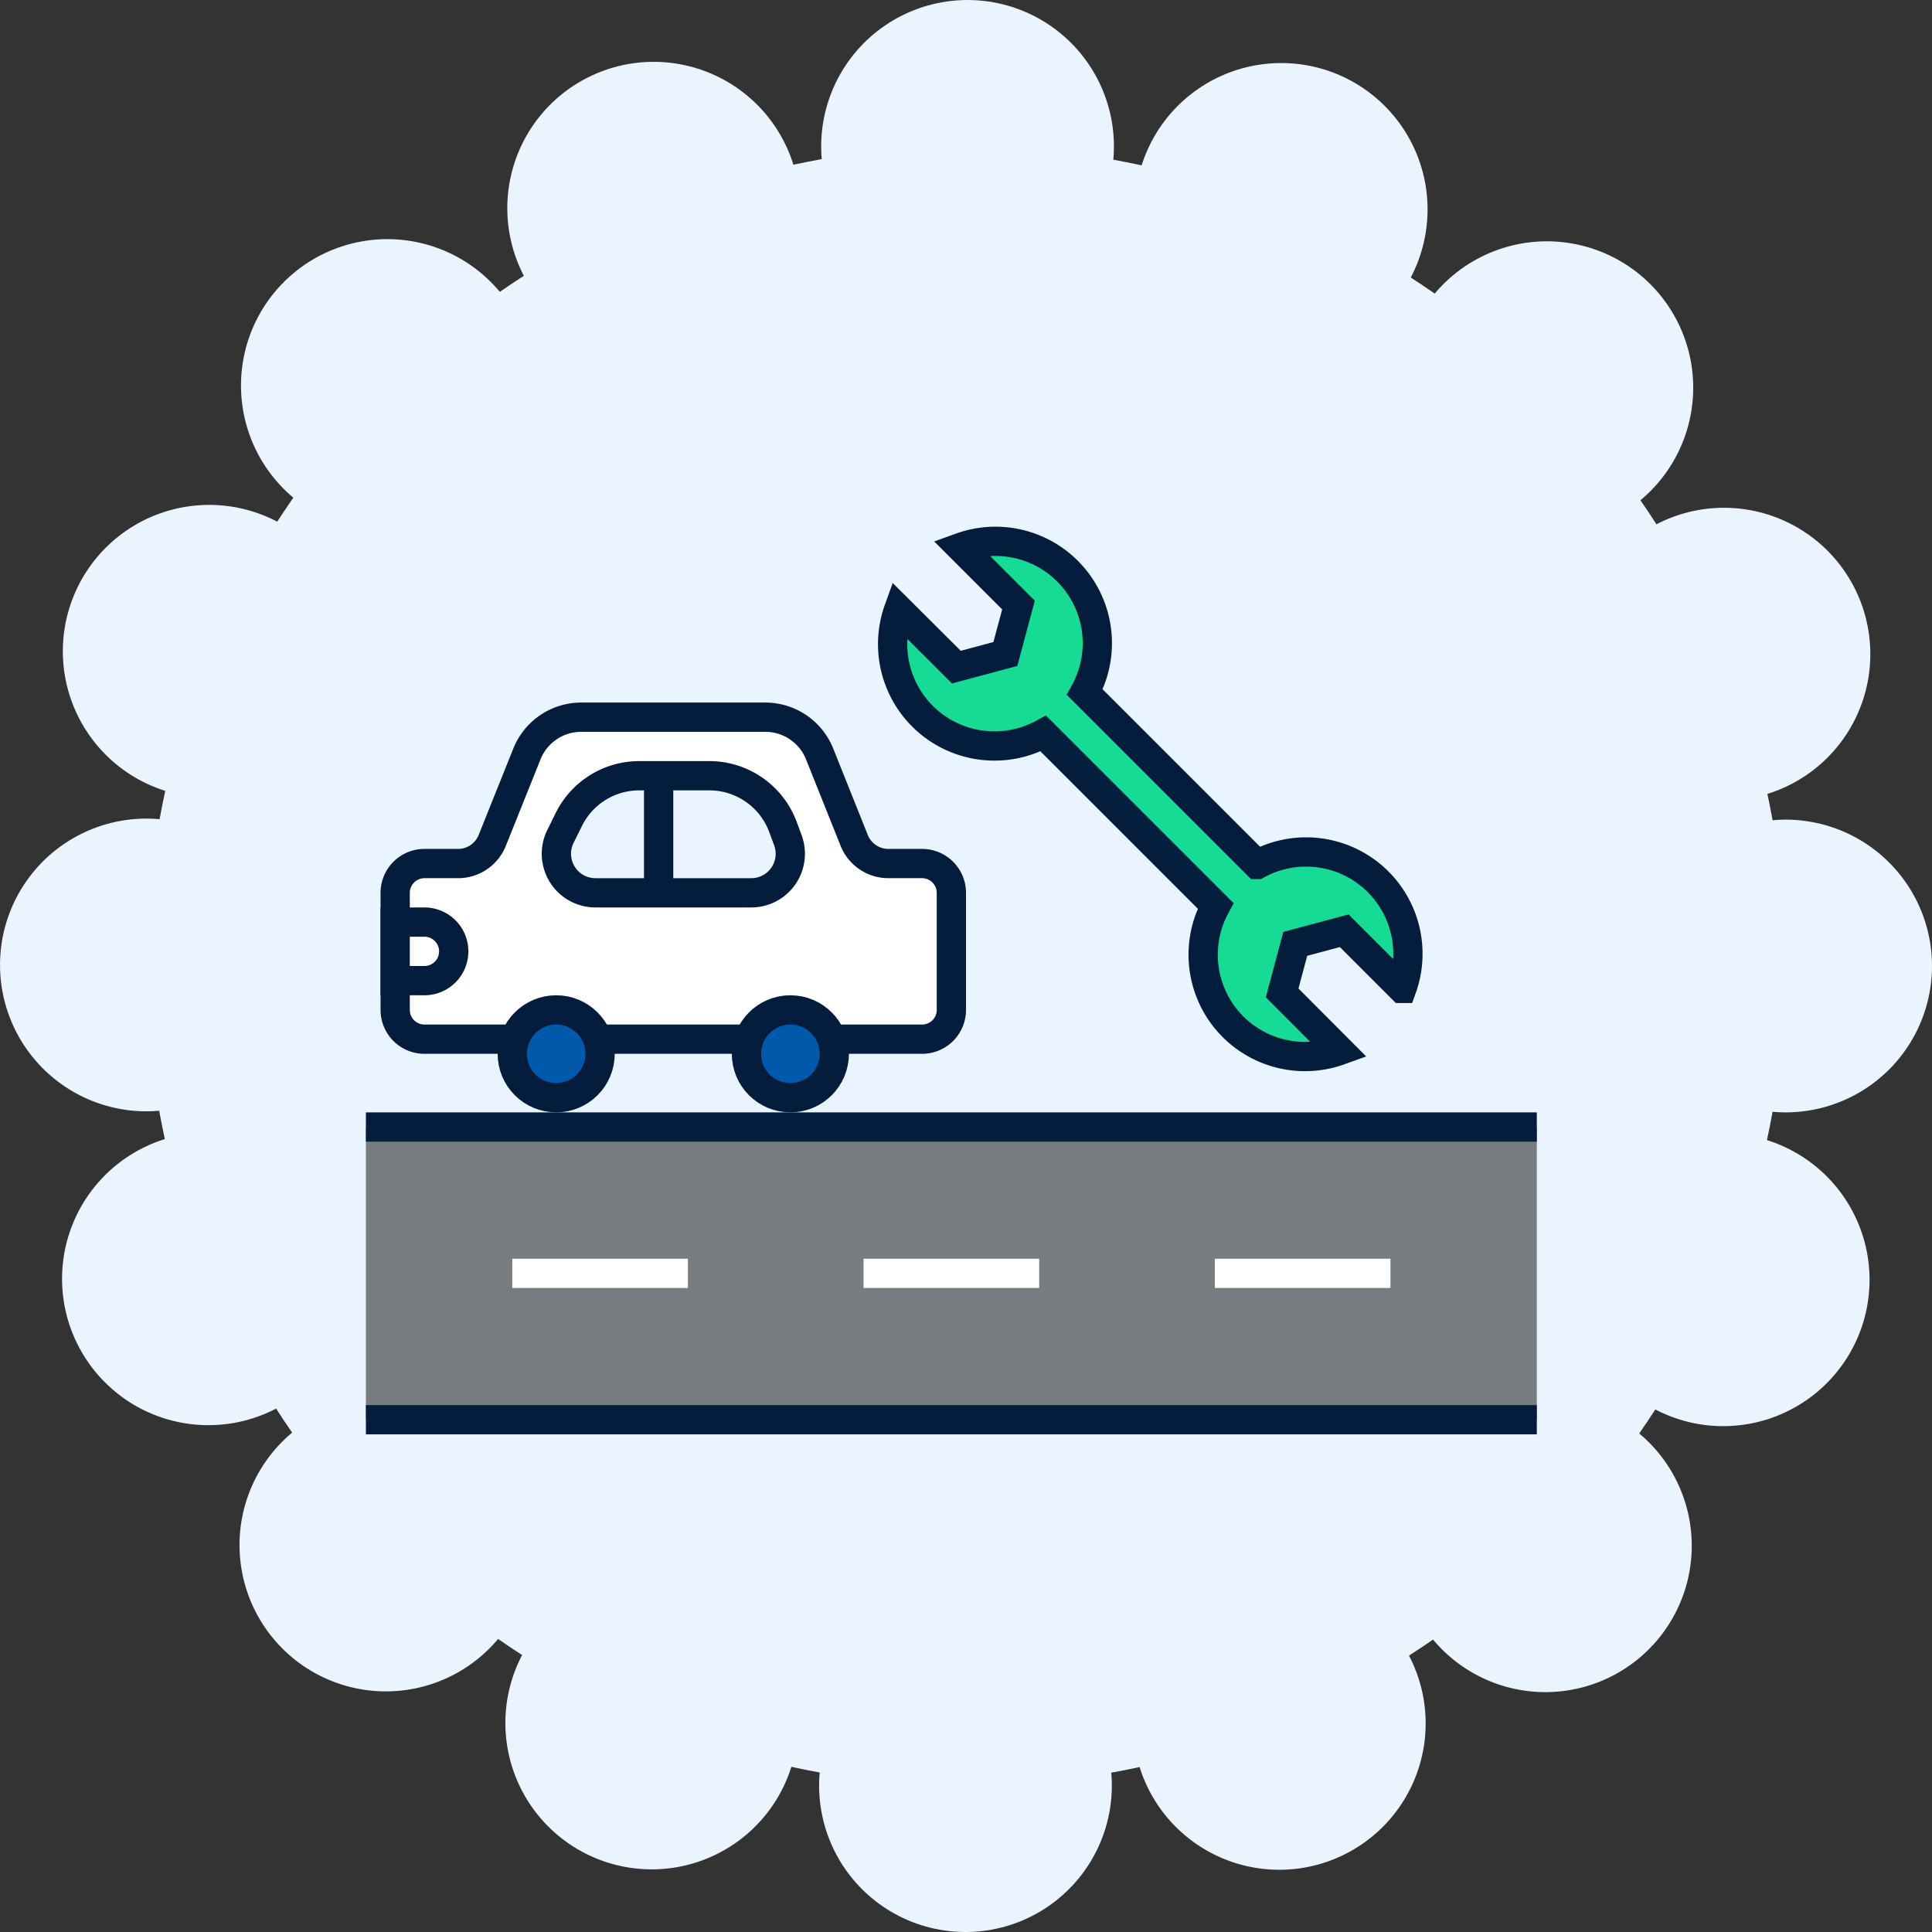
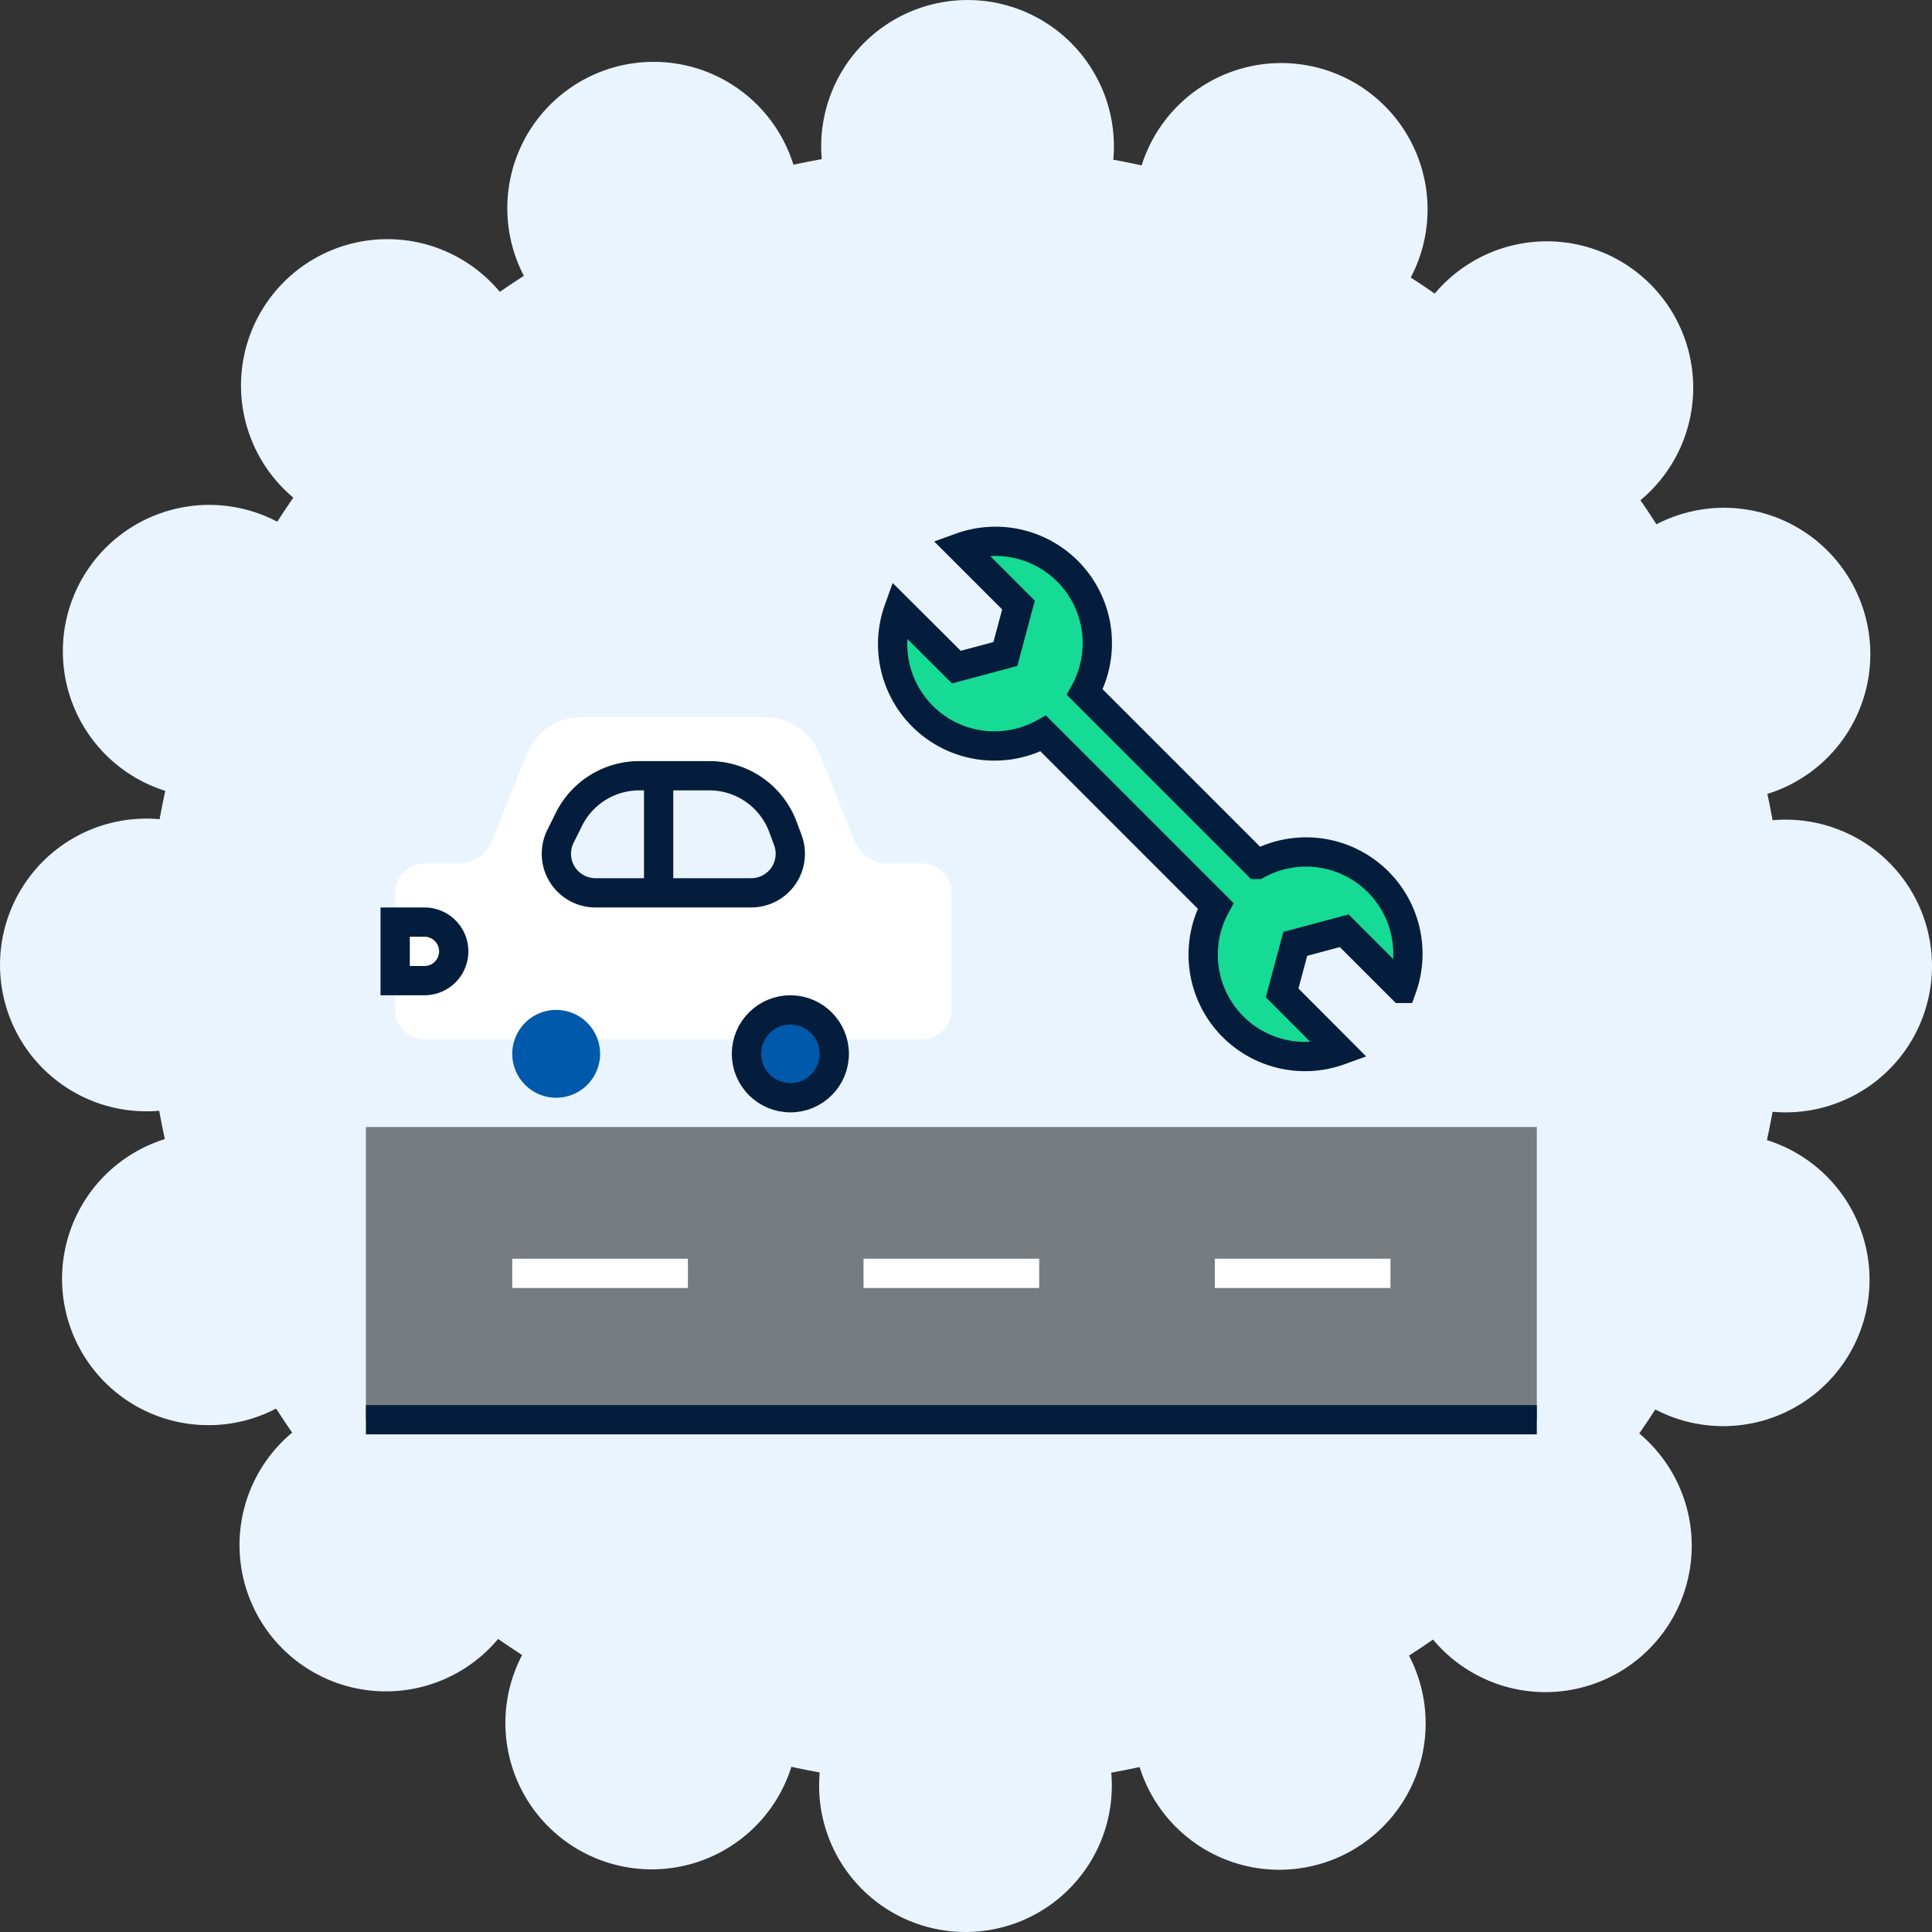
<svg xmlns="http://www.w3.org/2000/svg" width="66" height="66" viewBox="0 0 66 66">
  <rect x="0" y="0" width="66" height="66" fill="#333333" stroke="none" />
  <g id="Group_14812" data-name="Group 14812" transform="translate(-81 -3712.5)">
    <circle id="Ellipse_2039" data-name="Ellipse 2039" cx="28" cy="28" r="28" transform="translate(86 3717.5)" fill="#eaf4ff" stroke="#eaf4ff" stroke-linecap="round" stroke-width="10" stroke-dasharray="0 11" />
    <g id="Group_14813" data-name="Group 14813" transform="translate(-1599.5 3323.5)">
      <rect id="Rectangle_40680" data-name="Rectangle 40680" width="40" height="10" transform="translate(1693 427.5)" fill="#777c81" />
      <path id="Path_6623" data-name="Path 6623" d="M19,17.5H2a1,1,0,0,1-1-1v-4a1,1,0,0,1,1-1H3.149a1.257,1.257,0,0,0,1.167-.79L5.5,7.757A2,2,0,0,1,7.354,6.5h6.292A2,2,0,0,1,15.5,7.757l1.181,2.953a1.257,1.257,0,0,0,1.167.79H19a1,1,0,0,1,1,1v4a1,1,0,0,1-1,1" transform="translate(1693 407)" fill="#fff" />
-       <path id="Path_6624" data-name="Path 6624" d="M19,17.5H2a1,1,0,0,1-1-1v-4a1,1,0,0,1,1-1H3.149a1.257,1.257,0,0,0,1.167-.79L5.5,7.757A2,2,0,0,1,7.354,6.5h6.292A2,2,0,0,1,15.5,7.757l1.181,2.953a1.257,1.257,0,0,0,1.167.79H19a1,1,0,0,1,1,1v4A1,1,0,0,1,19,17.5Z" transform="translate(1693 407)" fill="none" stroke="#051d3c" stroke-width="1" />
      <path id="Path_6625" data-name="Path 6625" d="M13.157,12.5H7.843a1.334,1.334,0,0,1-1.2-1.921l.291-.588A2.684,2.684,0,0,1,9.338,8.5h2.389a2.683,2.683,0,0,1,2.518,1.745l.171.461A1.334,1.334,0,0,1,13.157,12.5" transform="translate(1693 407)" fill="#fff" />
      <path id="Path_6626" data-name="Path 6626" d="M13.157,12.5H7.843a1.334,1.334,0,0,1-1.2-1.921l.291-.588A2.684,2.684,0,0,1,9.338,8.5h2.389a2.683,2.683,0,0,1,2.518,1.745l.171.461A1.334,1.334,0,0,1,13.157,12.5Z" transform="translate(1693 407)" fill="#eaf4ff" stroke="#051d3c" stroke-width="1" />
      <path id="Path_6627" data-name="Path 6627" d="M2,15.5H1v-2H2a1,1,0,0,1,0,2" transform="translate(1693 407)" fill="#fff" />
      <path id="Path_6628" data-name="Path 6628" d="M2,15.5H1v-2H2a1,1,0,0,1,0,2Z" transform="translate(1693 407)" fill="none" stroke="#051d3c" stroke-width="1" />
      <line id="Line_11" data-name="Line 11" x2="40" transform="translate(1693 437.5)" fill="#fff" />
      <line id="Line_12" data-name="Line 12" x2="40" transform="translate(1693 437.5)" fill="none" stroke="#051d3c" stroke-width="1" />
      <line id="Line_13" data-name="Line 13" x2="40" transform="translate(1693 427.5)" fill="#fff" />
-       <line id="Line_14" data-name="Line 14" x2="40" transform="translate(1693 427.5)" fill="none" stroke="#051d3c" stroke-width="1" />
      <line id="Line_15" data-name="Line 15" x2="6" transform="translate(1698 432.5)" fill="#fff" />
      <line id="Line_16" data-name="Line 16" x2="6" transform="translate(1698 432.5)" fill="none" stroke="#fff" stroke-width="1" />
      <line id="Line_17" data-name="Line 17" x2="6" transform="translate(1710 432.5)" fill="#fff" />
      <line id="Line_18" data-name="Line 18" x2="6" transform="translate(1710 432.5)" fill="none" stroke="#fff" stroke-width="1" />
      <line id="Line_19" data-name="Line 19" x2="6" transform="translate(1722 432.5)" fill="#fff" />
      <line id="Line_20" data-name="Line 20" x2="6" transform="translate(1722 432.5)" fill="none" stroke="#fff" stroke-width="1" />
      <path id="Path_6629" data-name="Path 6629" d="M8,18a1.5,1.5,0,1,1-1.5-1.5A1.5,1.5,0,0,1,8,18" transform="translate(1693 407)" fill="#0059ab" />
-       <circle id="Ellipse_2082" data-name="Ellipse 2082" cx="1.5" cy="1.5" r="1.5" transform="translate(1698 423.5)" fill="none" stroke="#051d3c" stroke-width="1" />
      <path id="Path_6630" data-name="Path 6630" d="M16,18a1.5,1.5,0,1,1-1.5-1.5A1.5,1.5,0,0,1,16,18" transform="translate(1693 407)" fill="#0059ab" />
      <circle id="Ellipse_2083" data-name="Ellipse 2083" cx="1.5" cy="1.5" r="1.5" transform="translate(1706 423.5)" fill="none" stroke="#051d3c" stroke-width="1" />
-       <line id="Line_21" data-name="Line 21" y1="4" transform="translate(1703 415.5)" fill="#fff" />
      <line id="Line_22" data-name="Line 22" y1="4" transform="translate(1703 415.5)" fill="none" stroke="#051d3c" stroke-width="1" />
      <path id="Path_6631" data-name="Path 6631" d="M30.445,11.531,24.558,5.644A3.479,3.479,0,0,0,20.324.7l1.969,1.969-.448,1.673-1.673.448L18.2,2.825a3.479,3.479,0,0,0,4.941,4.233l5.887,5.887a3.479,3.479,0,0,0,4.234,4.941L31.3,15.918l.448-1.674,1.673-.448,1.969,1.969a3.479,3.479,0,0,0-4.941-4.234" transform="translate(1693 407)" fill="#15db95" />
      <path id="Path_6632" data-name="Path 6632" d="M30.445,11.531,24.558,5.644A3.479,3.479,0,0,0,20.324.7l1.969,1.969-.448,1.673-1.673.448L18.2,2.825a3.479,3.479,0,0,0,4.941,4.233l5.887,5.887a3.479,3.479,0,0,0,4.234,4.941L31.3,15.918l.448-1.674,1.673-.448,1.969,1.969a3.479,3.479,0,0,0-4.941-4.234Z" transform="translate(1693 407)" fill="none" stroke="#051d3c" stroke-width="1" />
    </g>
  </g>
</svg>